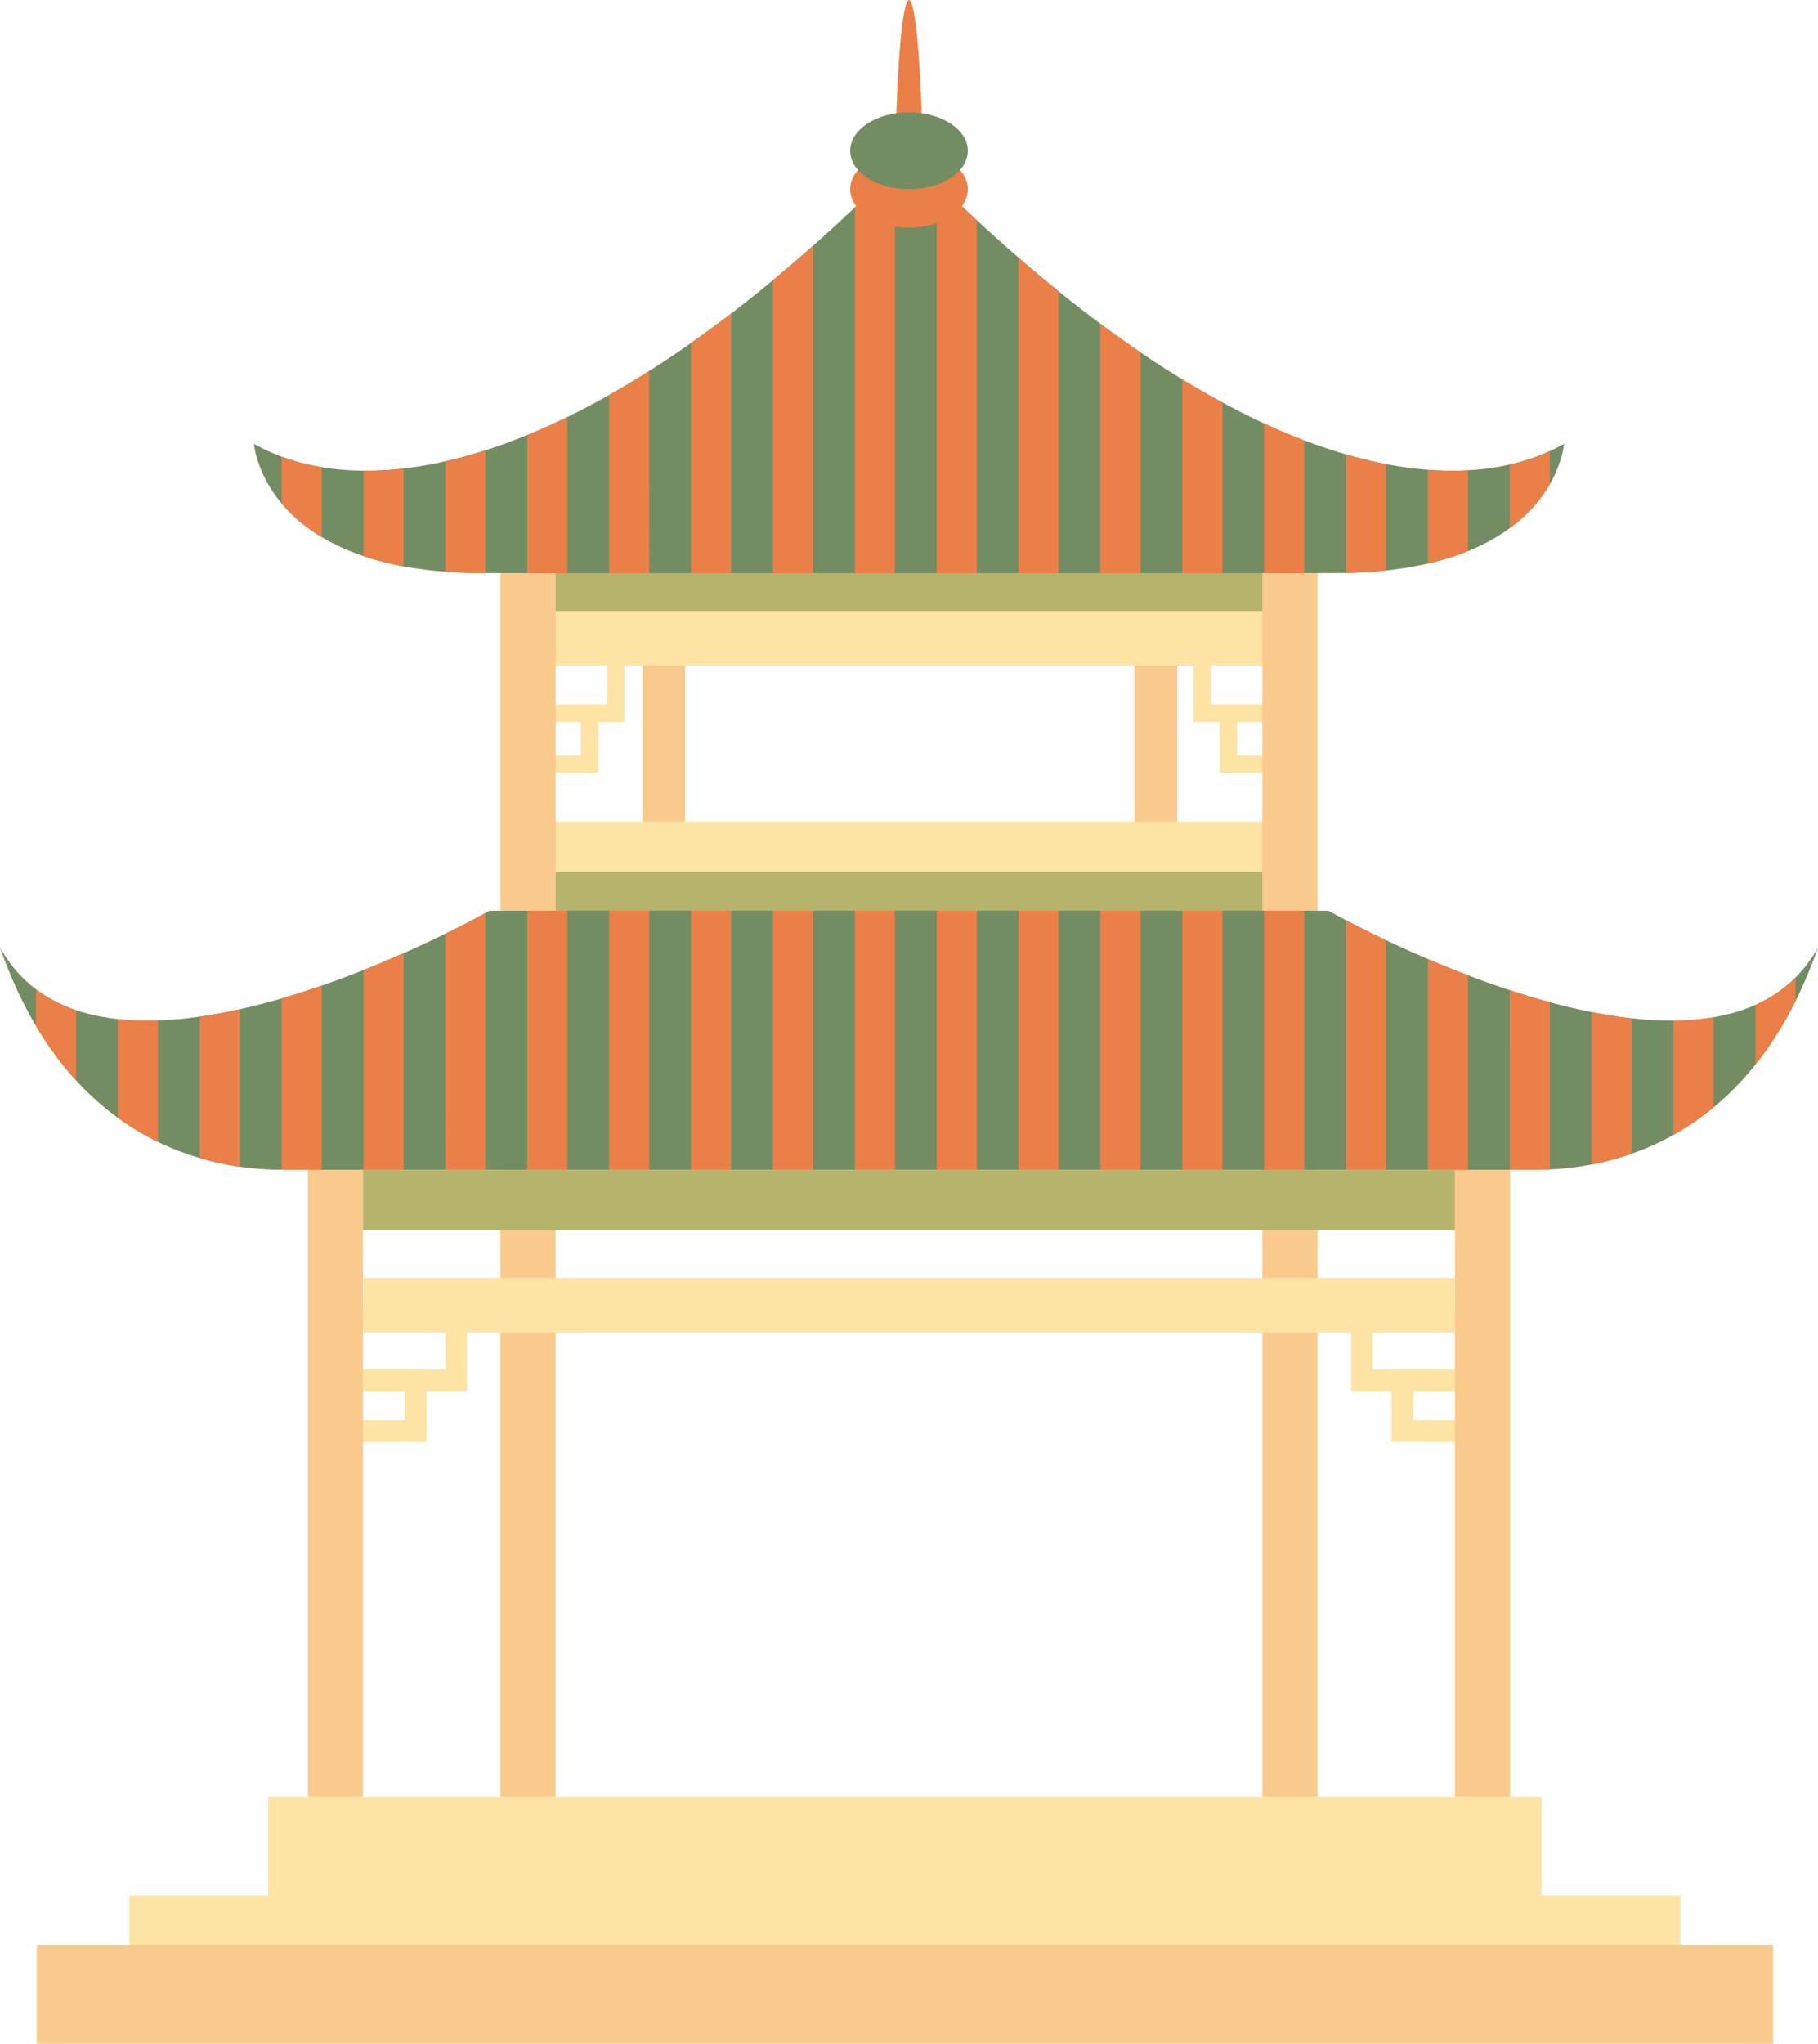
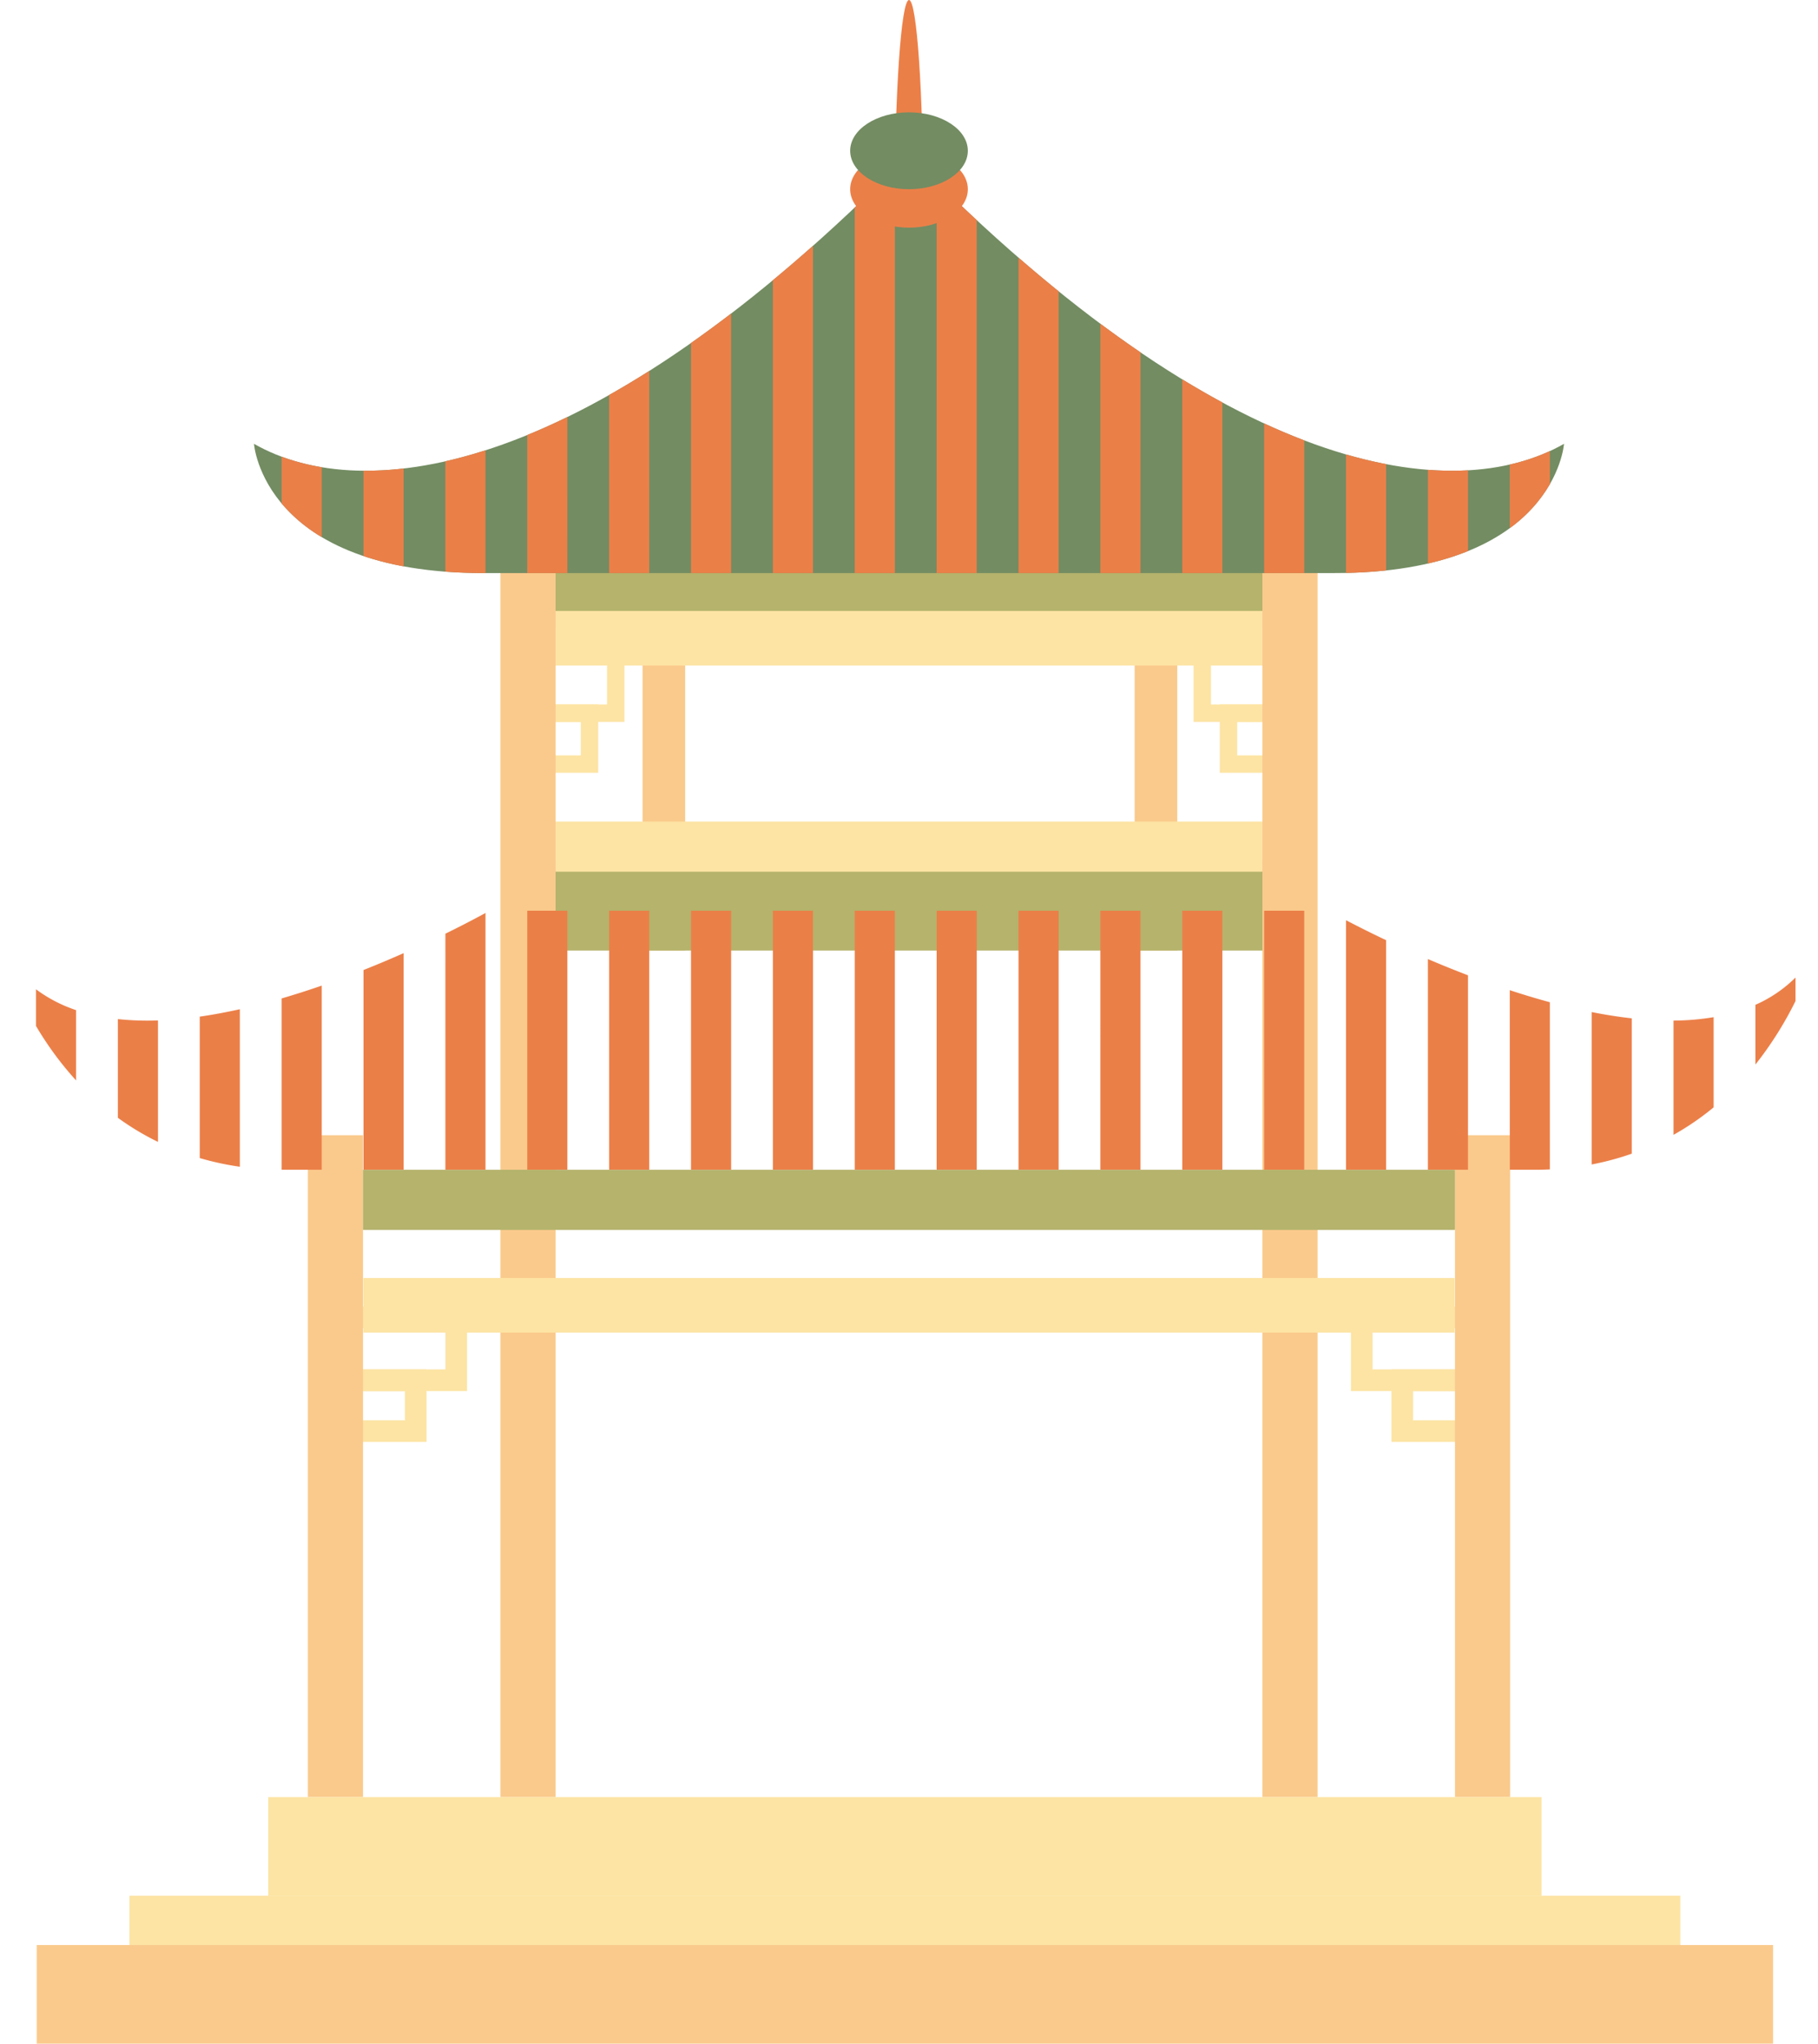
<svg xmlns="http://www.w3.org/2000/svg" viewBox="0 0 548.214 616.086" width="100%" style="vertical-align: middle; max-width: 100%; width: 100%;">
  <g>
    <g>
      <ellipse cx="274.107" cy="62.858" rx="4.304" ry="62.858" fill="rgb(235, 127, 72)">
     </ellipse>
      <path d="M140.841,419.356H101.312v-25.51h39.529Zm-33-6.527h26.478V400.372H107.837Z" fill="rgb(253, 228, 164)">
     </path>
      <path d="M128.62,434.693H101.312V412.829H128.62Zm-20.783-6.527H122.1v-8.81H107.837Z" fill="rgb(253, 228, 164)">
     </path>
      <path d="M446.9,419.356H407.373v-25.51H446.9Zm-33-6.527h26.479V400.372H413.9Z" fill="rgb(253, 228, 164)">
     </path>
      <path d="M446.9,434.693H419.593V412.829H446.9Zm-20.784-6.527h14.259v-8.81H426.118Z" fill="rgb(253, 228, 164)">
     </path>
      <path d="M188.3,217.629H161.672V193.393H188.3Zm-21.377-5.252h16.125V198.645H166.924Z" fill="rgb(253, 228, 164)">
     </path>
      <path d="M180.386,232.966H161.672V212.377h18.714Zm-13.462-5.252h8.21V217.629h-8.21Z" fill="rgb(253, 228, 164)">
     </path>
      <path d="M386.541,217.629H359.912V193.393h26.629Zm-21.377-5.252h16.125V198.645H365.164Z" fill="rgb(253, 228, 164)">
     </path>
      <path d="M386.541,232.966H367.827V212.377h18.714Zm-13.462-5.252h8.21V217.629h-8.21Z" fill="rgb(253, 228, 164)">
     </path>
      <rect x="193.76" y="165.624" width="12.849" height="120.929" fill="rgb(250, 202, 140)">
     </rect>
      <rect x="342.15" y="165.624" width="12.849" height="120.929" fill="rgb(250, 202, 140)">
     </rect>
      <rect x="159.224" y="259.344" width="229.766" height="27.209" fill="rgb(181, 179, 108)">
     </rect>
      <rect x="159.224" y="161.841" width="229.766" height="27.209" fill="rgb(181, 179, 108)">
     </rect>
      <rect x="150.91" y="163.86" width="16.628" height="377.905" fill="rgb(250, 202, 140)">
     </rect>
      <rect x="380.676" y="163.86" width="16.628" height="377.905" fill="rgb(250, 202, 140)">
     </rect>
      <rect x="92.838" y="342.231" width="16.628" height="199.534" fill="rgb(250, 202, 140)">
     </rect>
      <rect x="438.747" y="342.231" width="16.628" height="199.534" fill="rgb(250, 202, 140)">
     </rect>
-       <path d="M400.579,274.544H147.635S30.736,341.056,0,285.629c19.147,54.922,57.945,67.016,85.154,67.016H463.059c27.209,0,66.007-12.094,85.155-67.016C517.477,341.056,400.579,274.544,400.579,274.544Z" fill="rgb(115, 140, 98)">
-      </path>
      <path d="M274.107,46.458c-96.072,98.087-164.6,106.149-197.518,87.338,0,0,2.687,38.966,69.2,38.966H402.426c66.511,0,69.2-38.966,69.2-38.966C438.705,152.607,370.179,144.545,274.107,46.458Z" fill="rgb(115, 140, 98)">
     </path>
      <path d="M208.372,172.762h12.093V94.52q-6.148,4.709-12.093,8.882Zm98.759,0h12.093V87.809q-5.957-4.818-12.093-10.14Zm-74.069,0h12.093V74.094q-6.135,5.445-12.093,10.38Zm24.69,0h12.093v-122q-6.126,6.137-12.093,11.776Zm24.69,0h12.092V66.358q-5.968-5.538-12.092-11.552Zm-172.829-5.129a88.449,88.449,0,0,0,12.093,3.1v-29.5a98.161,98.161,0,0,1-12.093.673ZM84.923,151.77a47.253,47.253,0,0,0,12.093,10.148V140.846a65.952,65.952,0,0,1-12.093-3.175Zm49.38,20.572c3.6.273,7.421.42,11.484.42h.609V135.746q-6.244,2-12.093,3.318Zm24.69.42h12.093V125.716q-6.2,3.026-12.093,5.425Zm24.69,0h12.093V111.829q-6.171,3.912-12.093,7.244ZM35.544,307.22v29.757a80.027,80.027,0,0,0,12.093,7.264V307.623A84.853,84.853,0,0,1,35.544,307.22Zm49.379,45.421c.077,0,.155,0,.231,0H97.016V297.126c-3.942,1.367-7.988,2.669-12.093,3.866Zm246.9-179.879h12.093V106.221q-5.94-4.044-12.093-8.624ZM60.234,349.117a85.968,85.968,0,0,0,12.092,2.613V304.243c-4.037.9-8.083,1.662-12.092,2.234ZM430.58,141.631v28.254a80.017,80.017,0,0,0,12.093-3.756V141.783A92.226,92.226,0,0,1,430.58,141.631Zm-74.069,31.131H368.6V121.324q-5.921-3.2-12.093-6.963Zm98.759-13.541a43.024,43.024,0,0,0,12.093-13.266v-9.978a61.662,61.662,0,0,1-12.093,4.067ZM381.2,172.762h12.093v-40q-5.886-2.246-12.093-5.112Zm24.689-.039c4.309-.091,8.33-.353,12.093-.759V139.916c-3.892-.749-7.922-1.713-12.093-2.922Zm24.69,179.922h12.093V294.018c-4.234-1.617-8.287-3.27-12.093-4.9Zm-320.967,0h12.093v-65.3c-3.76,1.666-7.817,3.385-12.093,5.086Zm222.208,0h12.093v-78.1H331.821Zm49.38,0h12.093v-78.1H381.2Zm-24.69,0H368.6v-78.1H356.511Zm49.379,0h12.093v-69.21c-4.984-2.364-9.112-4.46-12.093-6.022Zm98.76-10.534a80.633,80.633,0,0,0,12.092-8.287V306.646a75.474,75.474,0,0,1-12.092,1.024Zm-493.8-32.837a98.781,98.781,0,0,0,12.093,16.438V304.517a42.78,42.78,0,0,1-12.093-6.285ZM479.959,351.05a84.427,84.427,0,0,0,12.094-3.259v-40.8c-4-.444-8.04-1.087-12.094-1.89Zm49.38-48.134v18.007a107.145,107.145,0,0,0,12.093-19.151v-7.079A39.914,39.914,0,0,1,529.339,302.916ZM455.27,352.645h7.789c1.4,0,2.844-.042,4.3-.11v-50.4c-4.088-1.107-8.133-2.331-12.093-3.633Zm-296.277,0h12.093v-78.1H158.993Zm24.69,0h12.093v-78.1H183.683Zm-49.38,0H146.4V275.232c-1.97,1.082-6.22,3.363-12.093,6.241Zm74.069,0h12.093v-78.1H208.372Zm49.38,0h12.093v-78.1H257.752Zm-24.69,0h12.093v-78.1H233.062Zm49.38,0h12.092v-78.1H282.442Zm24.689,0h12.093v-78.1H307.131Z" fill="rgb(235, 127, 72)">
     </path>
      <rect x="109.571" y="385.268" width="329.071" height="16.453" fill="rgb(253, 228, 164)">
     </rect>
      <rect x="167.538" y="184.178" width="213.138" height="16.453" fill="rgb(253, 228, 164)">
     </rect>
      <rect x="167.538" y="247.671" width="213.138" height="15.116" fill="rgb(253, 228, 164)">
     </rect>
      <rect x="80.892" y="541.765" width="383.951" height="29.728" fill="rgb(253, 228, 164)">
     </rect>
      <rect x="39.036" y="571.493" width="467.665" height="29.728" fill="rgb(253, 228, 164)">
     </rect>
      <rect x="11.067" y="586.357" width="523.603" height="29.728" fill="rgb(250, 202, 140)">
     </rect>
      <ellipse cx="274.107" cy="57.039" rx="17.741" ry="11.589" fill="rgb(235, 127, 72)">
     </ellipse>
      <ellipse cx="274.107" cy="45.45" rx="17.741" ry="11.589" fill="rgb(115, 140, 98)">
     </ellipse>
      <rect x="109.466" y="352.645" width="329.281" height="18.126" fill="rgb(181, 179, 108)">
     </rect>
    </g>
  </g>
</svg>